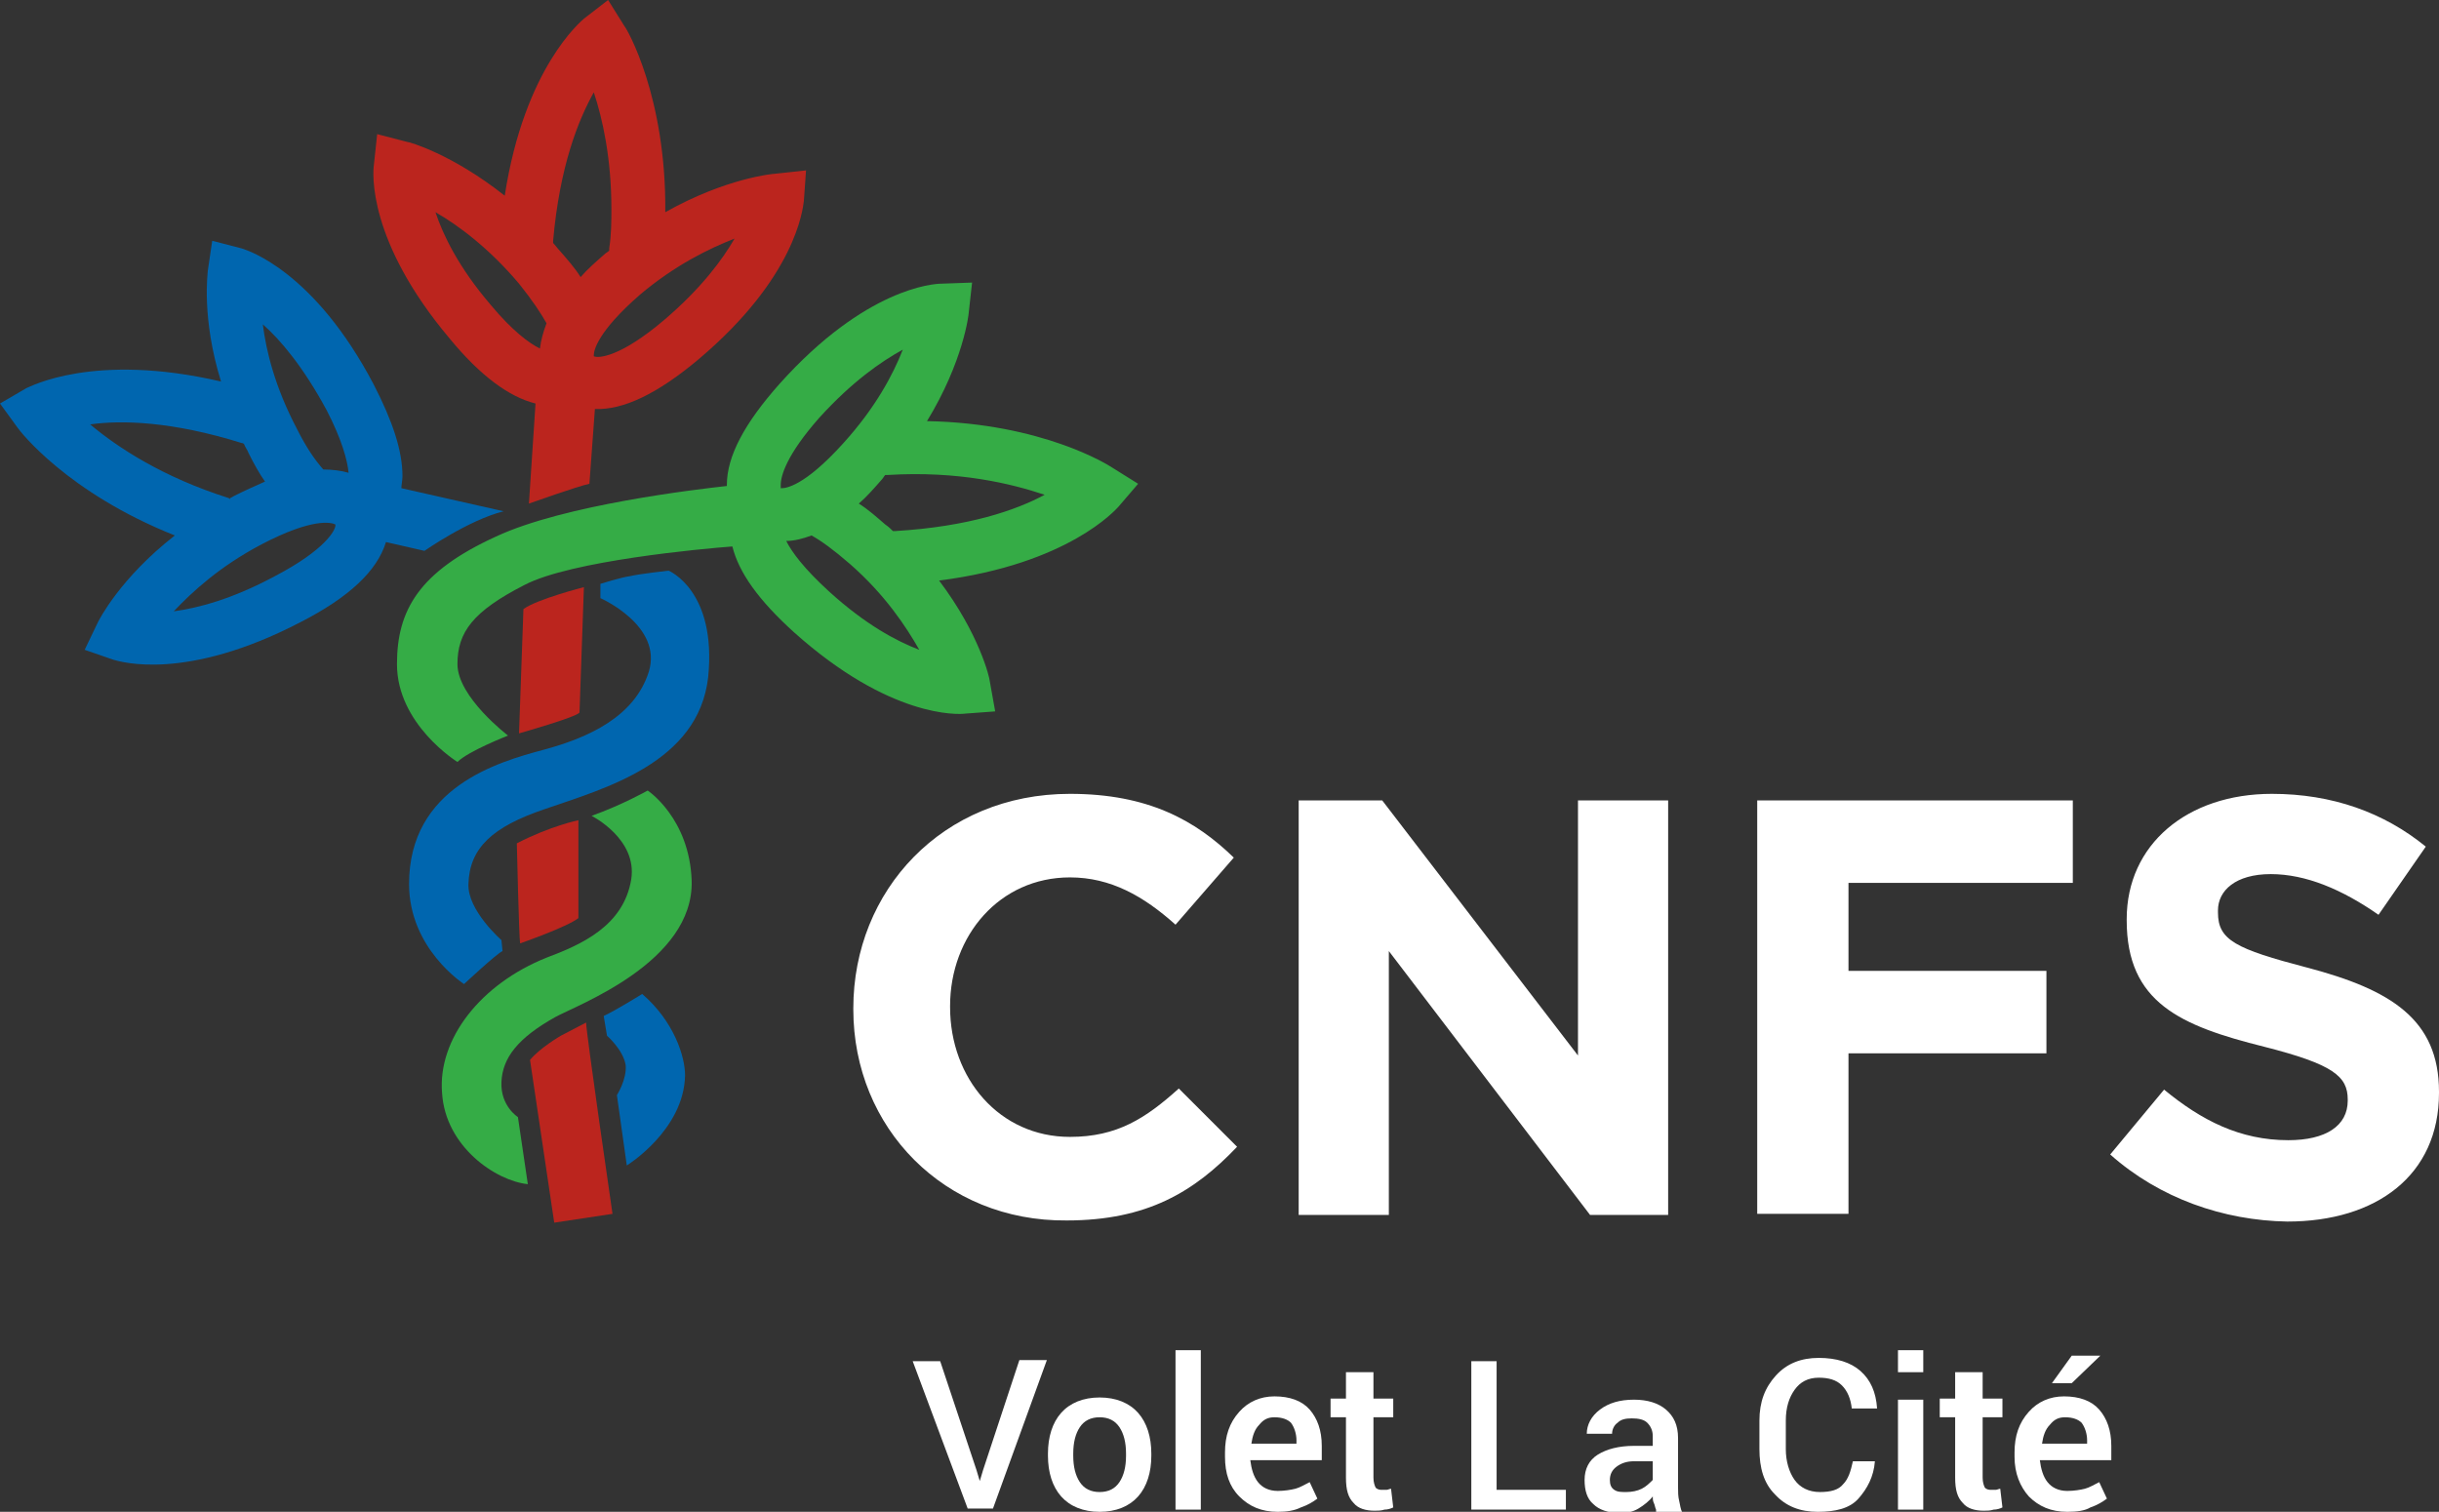
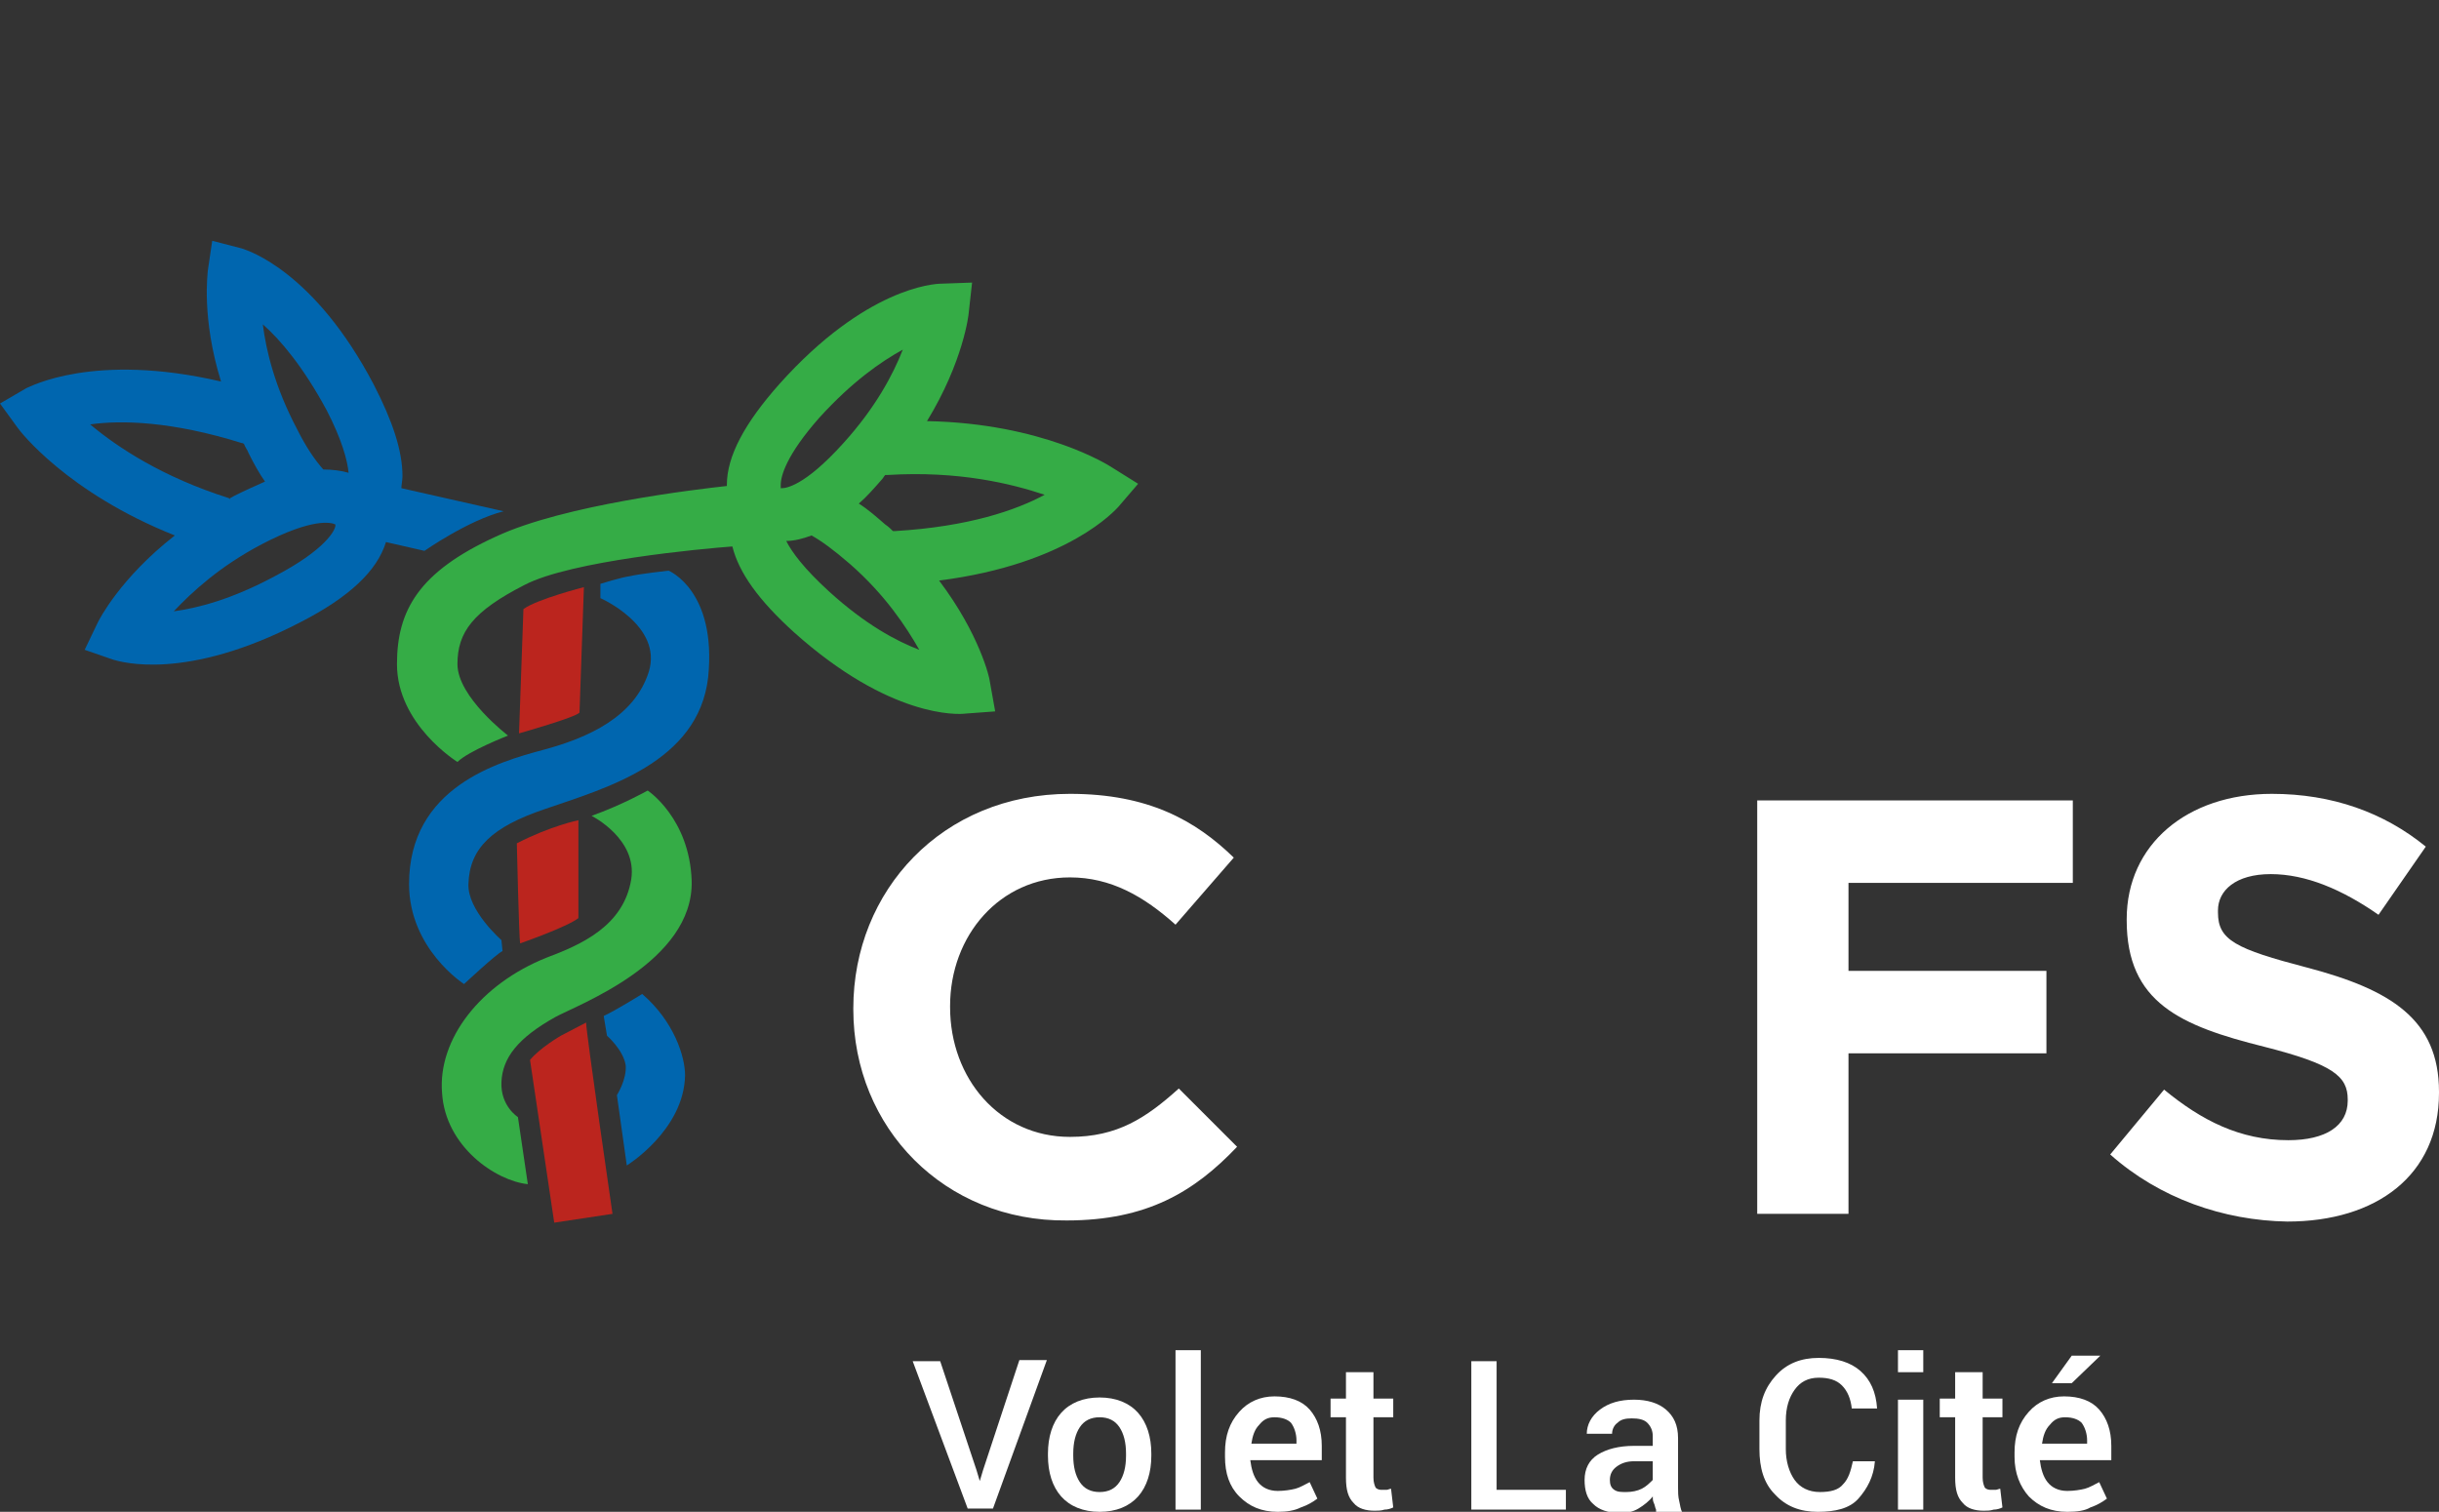
<svg xmlns="http://www.w3.org/2000/svg" version="1.1" id="Layer_1" x="0px" y="0px" viewBox="0 0 221.8 137.5" style="enable-background:new 0 0 221.8 137.5;" xml:space="preserve">
  <rect x="0" y="0" width="221.8" height="137.5" fill="#333333" stroke="none" />
  <style type="text/css">
	.st0{fill:#FFFFFF;}
	.st1{fill-rule:evenodd;clip-rule:evenodd;fill:#35AC46;}
	.st2{fill-rule:evenodd;clip-rule:evenodd;fill:#0066AF;}
	.st3{fill-rule:evenodd;clip-rule:evenodd;fill:#BB251E;}
</style>
  <path class="st0" d="M88.8,133.7l0.3,1h0l0.3-1l3.3-10h2.5l-4.9,13.5H88L83,123.8h2.5L88.8,133.7z" />
  <path class="st0" d="M95.3,132.2c0-1.5,0.4-2.8,1.2-3.7c0.8-0.9,2-1.4,3.5-1.4c1.5,0,2.7,0.5,3.5,1.4s1.2,2.2,1.2,3.7v0.2  c0,1.5-0.4,2.8-1.2,3.7c-0.8,0.9-2,1.4-3.5,1.4c-1.5,0-2.7-0.5-3.5-1.4c-0.8-0.9-1.2-2.2-1.2-3.7V132.2z M97.6,132.4  c0,1,0.2,1.8,0.6,2.4c0.4,0.6,1,0.9,1.8,0.9c0.8,0,1.4-0.3,1.8-0.9c0.4-0.6,0.6-1.4,0.6-2.4v-0.2c0-1-0.2-1.8-0.6-2.4  c-0.4-0.6-1-0.9-1.8-0.9c-0.8,0-1.4,0.3-1.8,0.9s-0.6,1.4-0.6,2.4V132.4z" />
  <path class="st0" d="M109.2,137.3h-2.3v-14.5h2.3V137.3z" />
  <path class="st0" d="M116.2,137.5c-1.5,0-2.6-0.5-3.5-1.4s-1.3-2.1-1.3-3.6v-0.4c0-1.5,0.4-2.7,1.3-3.7c0.8-0.9,1.9-1.4,3.2-1.4  c1.4,0,2.5,0.4,3.2,1.2c0.7,0.8,1.1,1.9,1.1,3.3v1.3h-6.5c0.1,0.8,0.3,1.5,0.7,2c0.4,0.5,1,0.8,1.8,0.8c0.6,0,1.2-0.1,1.6-0.2  c0.4-0.1,0.9-0.4,1.3-0.6l0.7,1.5c-0.4,0.3-0.9,0.6-1.5,0.8C117.7,137.4,117,137.5,116.2,137.5z M115.9,128.9c-0.6,0-1,0.2-1.4,0.7  c-0.4,0.4-0.6,1-0.7,1.7h4.1V131c0-0.6-0.2-1.2-0.5-1.6C117.1,129.1,116.6,128.9,115.9,128.9z" />
  <path class="st0" d="M124.9,124.8v2.4h1.8v1.7h-1.8v5.5c0,0.4,0.1,0.7,0.2,0.9c0.2,0.2,0.4,0.2,0.6,0.2c0.2,0,0.3,0,0.4,0  s0.3-0.1,0.4-0.1l0.2,1.7c-0.2,0.1-0.5,0.2-0.8,0.2c-0.3,0.1-0.6,0.1-0.9,0.1c-0.8,0-1.5-0.2-1.9-0.7c-0.5-0.5-0.7-1.2-0.7-2.3v-5.5  h-1.4v-1.7h1.4v-2.4H124.9z" />
  <path class="st0" d="M136.1,135.5h6.3v1.8h-8.6v-13.5h2.3V135.5z" />
  <path class="st0" d="M150.6,137.3c-0.1-0.2-0.1-0.4-0.2-0.6s-0.1-0.4-0.1-0.6c-0.3,0.4-0.8,0.8-1.3,1.1c-0.5,0.3-1,0.4-1.7,0.4  c-1.1,0-1.9-0.3-2.4-0.8c-0.6-0.5-0.8-1.3-0.8-2.2c0-1,0.4-1.8,1.2-2.3c0.8-0.5,1.9-0.8,3.3-0.8h1.7v-0.9c0-0.5-0.2-0.9-0.5-1.2  c-0.3-0.3-0.8-0.4-1.4-0.4c-0.6,0-1,0.1-1.3,0.4c-0.3,0.2-0.5,0.6-0.5,1h-2.3c0-0.8,0.4-1.6,1.2-2.2c0.8-0.6,1.8-0.9,3.1-0.9  c1.2,0,2.2,0.3,2.9,0.9c0.7,0.6,1.1,1.4,1.1,2.6v4.5c0,0.4,0,0.8,0.1,1.2s0.1,0.7,0.3,1.1H150.6z M147.9,135.7c0.5,0,1-0.1,1.4-0.3  c0.4-0.2,0.7-0.5,1-0.8v-1.7h-1.7c-0.7,0-1.2,0.2-1.6,0.5c-0.4,0.3-0.6,0.7-0.6,1.2c0,0.4,0.1,0.7,0.4,0.9S147.4,135.7,147.9,135.7z  " />
  <path class="st0" d="M170.5,132.9c-0.1,1.4-0.7,2.5-1.5,3.4s-2.1,1.2-3.7,1.2c-1.6,0-2.9-0.5-3.9-1.6c-1-1-1.4-2.4-1.4-4.1v-2.6  c0-1.7,0.5-3,1.5-4.1c1-1.1,2.3-1.6,3.9-1.6c1.6,0,2.9,0.4,3.8,1.2c0.9,0.8,1.4,1.9,1.5,3.4h-2.3c-0.1-0.9-0.4-1.6-0.9-2.1  s-1.2-0.7-2.1-0.7c-1,0-1.7,0.4-2.2,1.1c-0.5,0.7-0.8,1.6-0.8,2.8v2.6c0,1.1,0.3,2.1,0.8,2.8c0.5,0.7,1.3,1.1,2.3,1.1  c1,0,1.7-0.2,2.1-0.7c0.5-0.5,0.7-1.2,0.9-2.1H170.5z" />
  <path class="st0" d="M174.9,124.8h-2.3v-2h2.3V124.8z M174.9,137.3h-2.3v-10h2.3V137.3z" />
  <path class="st0" d="M180.3,124.8v2.4h1.8v1.7h-1.8v5.5c0,0.4,0.1,0.7,0.2,0.9c0.2,0.2,0.4,0.2,0.6,0.2c0.2,0,0.3,0,0.4,0  s0.3-0.1,0.4-0.1l0.2,1.7c-0.2,0.1-0.5,0.2-0.8,0.2c-0.3,0.1-0.6,0.1-0.9,0.1c-0.8,0-1.5-0.2-1.9-0.7c-0.5-0.5-0.7-1.2-0.7-2.3v-5.5  h-1.4v-1.7h1.4v-2.4H180.3z" />
  <path class="st0" d="M188,137.5c-1.5,0-2.6-0.5-3.5-1.4c-0.8-0.9-1.3-2.1-1.3-3.6v-0.4c0-1.5,0.4-2.7,1.3-3.7  c0.8-0.9,1.9-1.4,3.2-1.4c1.4,0,2.5,0.4,3.2,1.2c0.7,0.8,1.1,1.9,1.1,3.3v1.3h-6.5c0.1,0.8,0.3,1.5,0.7,2c0.4,0.5,1,0.8,1.8,0.8  c0.6,0,1.2-0.1,1.6-0.2c0.4-0.1,0.9-0.4,1.3-0.6l0.7,1.5c-0.4,0.3-0.9,0.6-1.5,0.8C189.6,137.4,188.9,137.5,188,137.5z M187.8,128.9  c-0.6,0-1,0.2-1.4,0.7c-0.4,0.4-0.6,1-0.7,1.7h4.1V131c0-0.6-0.2-1.2-0.5-1.6C189,129.1,188.5,128.9,187.8,128.9z M188.4,123.3h2.6  l-2.6,2.5h-1.8L188.4,123.3z" />
  <g>
    <g>
      <path class="st1" d="M101.1,42.5c-0.3-0.2-6.3-4-16.8-4.2c3.3-5.4,3.8-9.7,3.8-9.9l0.3-2.7l-2.8,0.1c-0.7,0-6.9,0.4-14.7,9.1    c-3.2,3.6-4.8,6.6-4.8,9.2c0,0,0,0,0,0.1c-2.7,0.3-14.8,1.7-21,4.6c-7,3.2-9,6.7-9,11.6c0,5.5,5.5,8.9,5.5,8.9    c1-1,4.6-2.4,4.6-2.4s-4.6-3.5-4.6-6.5c0-2.9,1.4-4.8,6.1-7.2c4.2-2.2,16.2-3.3,18.9-3.5c0.6,2.4,2.4,4.9,5.6,7.8    c8.7,7.8,14.9,7.5,15.6,7.4l2.7-0.2L90,61.9c0-0.2-0.9-4.2-4.6-9.1c11.8-1.5,16.1-6.5,16.3-6.7l1.8-2.1L101.1,42.5z M74.5,38    c3-3.3,5.6-5.1,7.6-6.2c-0.9,2.3-2.5,5.3-5.4,8.5c-3.6,4-5.3,4.1-5.6,4.1c0,0,0,0,0,0s0,0-0.1,0c0-0.1,0-0.1,0-0.3    C71,43.3,71.5,41.4,74.5,38z M75.4,53.8c-2.3-2.1-3.4-3.6-3.9-4.6c0.7,0,1.5-0.2,2.3-0.5c0.9,0.5,2,1.3,3.5,2.6    c3.2,2.8,5.1,5.7,6.3,7.8C81.5,58.3,78.7,56.8,75.4,53.8z M81.4,48.3c-0.1,0-0.1,0-0.2,0c-0.2-0.2-0.4-0.4-0.7-0.6    c-0.8-0.7-1.6-1.4-2.4-1.9c0.7-0.6,1.4-1.4,2.1-2.2c0.1-0.1,0.2-0.3,0.3-0.4c0.1,0,0.1,0,0.2,0C87.2,42.8,92,44,95,45    C92.4,46.4,88.1,47.9,81.4,48.3z" />
      <path class="st1" d="M58.9,71.9c0,0-2.3,1.3-5.1,2.3c0,0,4.2,2.1,3.6,5.8c-0.7,4.2-4.5,5.9-7.7,7.1c-6,2.4-9.9,7.4-9.5,12.3    c0.3,4.9,4.9,8,7.8,8.3l-0.9-6.1c0,0-1.6-1-1.5-3.2c0.1-2.2,1.5-4,4.9-5.9c2-1.1,12.6-5,12.4-12.4C62.7,74.4,58.9,71.9,58.9,71.9z    " />
    </g>
    <g>
      <path class="st2" d="M38.6,50.1c0,0,4-2.8,7.2-3.6l-9.3-2.1c0-0.3,0.1-0.7,0.1-1.1c0-2.3-0.9-5-2.6-8.3    c-5.4-10.3-11.4-12.2-12-12.4l-2.7-0.7l-0.4,2.7c0,0.2-0.6,4.3,1.2,10.1C8.5,32,2.7,35.2,2.4,35.3L0,36.7l1.6,2.2    c0.2,0.3,4.5,5.9,14.3,9.8c-5,3.9-6.9,7.7-7,7.9l-1.2,2.5l2.6,0.9c0.7,0.2,6.6,2,17-3.4c4.5-2.3,7-4.7,7.8-7.3L38.6,50.1z     M29.7,37.3c1.4,2.7,1.9,4.6,2,5.7c-0.7-0.2-1.5-0.3-2.3-0.3c-0.7-0.8-1.5-1.9-2.4-3.7c-2-3.8-2.8-7.1-3.1-9.5    C25.5,30.9,27.6,33.4,29.7,37.3z M20.8,45.3c-6-1.9-10.1-4.6-12.6-6.7c2.8-0.4,7.4-0.3,13.8,1.7c0.1,0,0.1,0,0.2,0.1    c0.1,0.3,0.3,0.5,0.4,0.8c0.5,1,1,1.9,1.5,2.6c-0.9,0.4-1.8,0.8-2.8,1.3c-0.2,0.1-0.3,0.2-0.4,0.2C21,45.4,20.9,45.4,20.8,45.3z     M25,52.4c-3.9,2.1-7,2.9-9.2,3.2c1.7-1.8,4.2-4.1,8-6.1c4.6-2.4,6.3-2,6.7-1.8c0,0,0,0,0,0s0,0,0,0.1C30.5,48.2,29.6,50,25,52.4z    " />
      <path class="st2" d="M60.8,51.9c0,0-2.7,0.3-3.5,0.5c-0.8,0.1-2.7,0.7-2.7,0.7l0,1.3c0,0,5.7,2.5,4.4,6.7c-1.3,4.1-5.5,6-9.6,7.1    c-4.1,1.1-12.2,3.4-12.2,12.2c0,5.9,5,9.1,5,9.1s3-2.8,3.5-3l-0.1-1c0,0-3.1-2.7-3-5.1c0.1-3.3,2.2-5.2,6.9-6.8    c5.5-1.9,14-4.2,14.9-12C65.2,53.7,60.8,51.9,60.8,51.9z" />
      <path class="st2" d="M58.4,90.4c0,0-2.4,1.5-3.5,2l0.3,1.8c0,0,1.5,1.3,1.7,2.7c0.1,1.3-0.8,2.7-0.8,2.7L57,106    c0,0,5.2-3.2,5.3-8.2C62.3,96.1,61.3,92.9,58.4,90.4z" />
    </g>
    <g>
-       <path class="st3" d="M70.5,15.8c-0.2,0-4.5,0.4-10,3.5c0.1-10.5-3.5-16.7-3.7-16.9L55.3,0l-2.2,1.7c-0.2,0.2-5.4,4.4-7.2,16.1    c-4.8-3.8-8.7-4.9-8.9-4.9l-2.7-0.7L34,15c-0.1,0.7-0.6,6.9,6.9,15.8c2.8,3.4,5.4,5.3,7.8,5.9l-0.6,9.1c0,0,4.5-1.6,5.5-1.8    l0.5-6.8c2.6,0.1,5.7-1.4,9.4-4.5c8.9-7.5,9.5-13.7,9.6-14.4l0.2-2.8L70.5,15.8z M54,8.4c0.8,2.4,1.6,6,1.6,10.6    c0,1.1,0,2.3-0.2,3.6c0,0.1,0,0.1,0,0.2c-0.1,0.1-0.3,0.2-0.4,0.3c-0.8,0.7-1.6,1.4-2.2,2.1c-0.5-0.8-1.2-1.6-1.9-2.4    c-0.2-0.2-0.4-0.5-0.6-0.7c0-0.1,0-0.1,0-0.2C50.9,15.1,52.6,10.9,54,8.4z M44.6,27.7c-2.9-3.4-4.3-6.3-5-8.4    c2.1,1.2,4.9,3.3,7.6,6.5c1.2,1.5,2,2.7,2.5,3.6c-0.3,0.8-0.5,1.5-0.6,2.3C48.1,31.2,46.6,30.1,44.6,27.7z M60.4,29.1    c-4,3.4-6,3.5-6.4,3.3c0,0,0-0.1,0-0.1s0,0,0,0c0,0,0,0,0,0c0-0.4,0.3-2.1,4.2-5.5c3.2-2.7,6.3-4.2,8.6-5.1    C65.7,23.6,63.8,26.2,60.4,29.1z" />
      <path class="st3" d="M53.1,53.4c0,0-4.3,1.1-5.5,2l-0.4,11.3c0,0,5.3-1.5,5.5-1.9L53.1,53.4z" />
      <path class="st3" d="M52.6,74.6c0,0-2.5,0.5-5.6,2.1c0,0,0.2,8.7,0.3,9.1c0,0,4.3-1.5,5.3-2.3L52.6,74.6z" />
      <path class="st3" d="M51,94.2c0,0-1.9,1.1-2.8,2.2l2.2,14.8l5.3-0.8c0,0-2.4-16.5-2.4-17.4L51,94.2z" />
    </g>
  </g>
  <g>
    <path class="st0" d="M77.6,91.8v-0.1c0-10.7,8.1-19.5,19.7-19.5c7.1,0,11.4,2.4,14.9,5.8l-5.3,6.1c-2.9-2.6-5.9-4.3-9.6-4.3   c-6.4,0-10.9,5.3-10.9,11.7v0.1c0,6.5,4.5,11.8,10.9,11.8c4.3,0,6.9-1.7,9.9-4.4l5.3,5.3c-3.9,4.1-8.2,6.7-15.5,6.7   C85.9,111.1,77.6,102.6,77.6,91.8z" />
-     <path class="st0" d="M118.1,72.8h7.6L143.5,96V72.8h8.2v37.7h-7.1l-18.3-24v24h-8.2V72.8z" />
    <path class="st0" d="M159.8,72.8h28.7v7.5h-20.4v8h18v7.5h-18v14.6h-8.3V72.8z" />
    <path class="st0" d="M191.9,105l4.9-5.9c3.4,2.8,6.9,4.6,11.3,4.6c3.4,0,5.4-1.3,5.4-3.6V100c0-2.1-1.3-3.2-7.6-4.8   c-7.6-1.9-12.5-4-12.5-11.5v-0.1c0-6.8,5.5-11.4,13.2-11.4c5.5,0,10.2,1.7,14,4.8l-4.3,6.2c-3.3-2.3-6.6-3.7-9.8-3.7   c-3.2,0-4.8,1.5-4.8,3.3V83c0,2.5,1.6,3.3,8.1,5c7.6,2,12,4.7,12,11.3v0.1c0,7.5-5.7,11.7-13.8,11.7C202.2,111,196.4,109,191.9,105   z" />
  </g>
</svg>